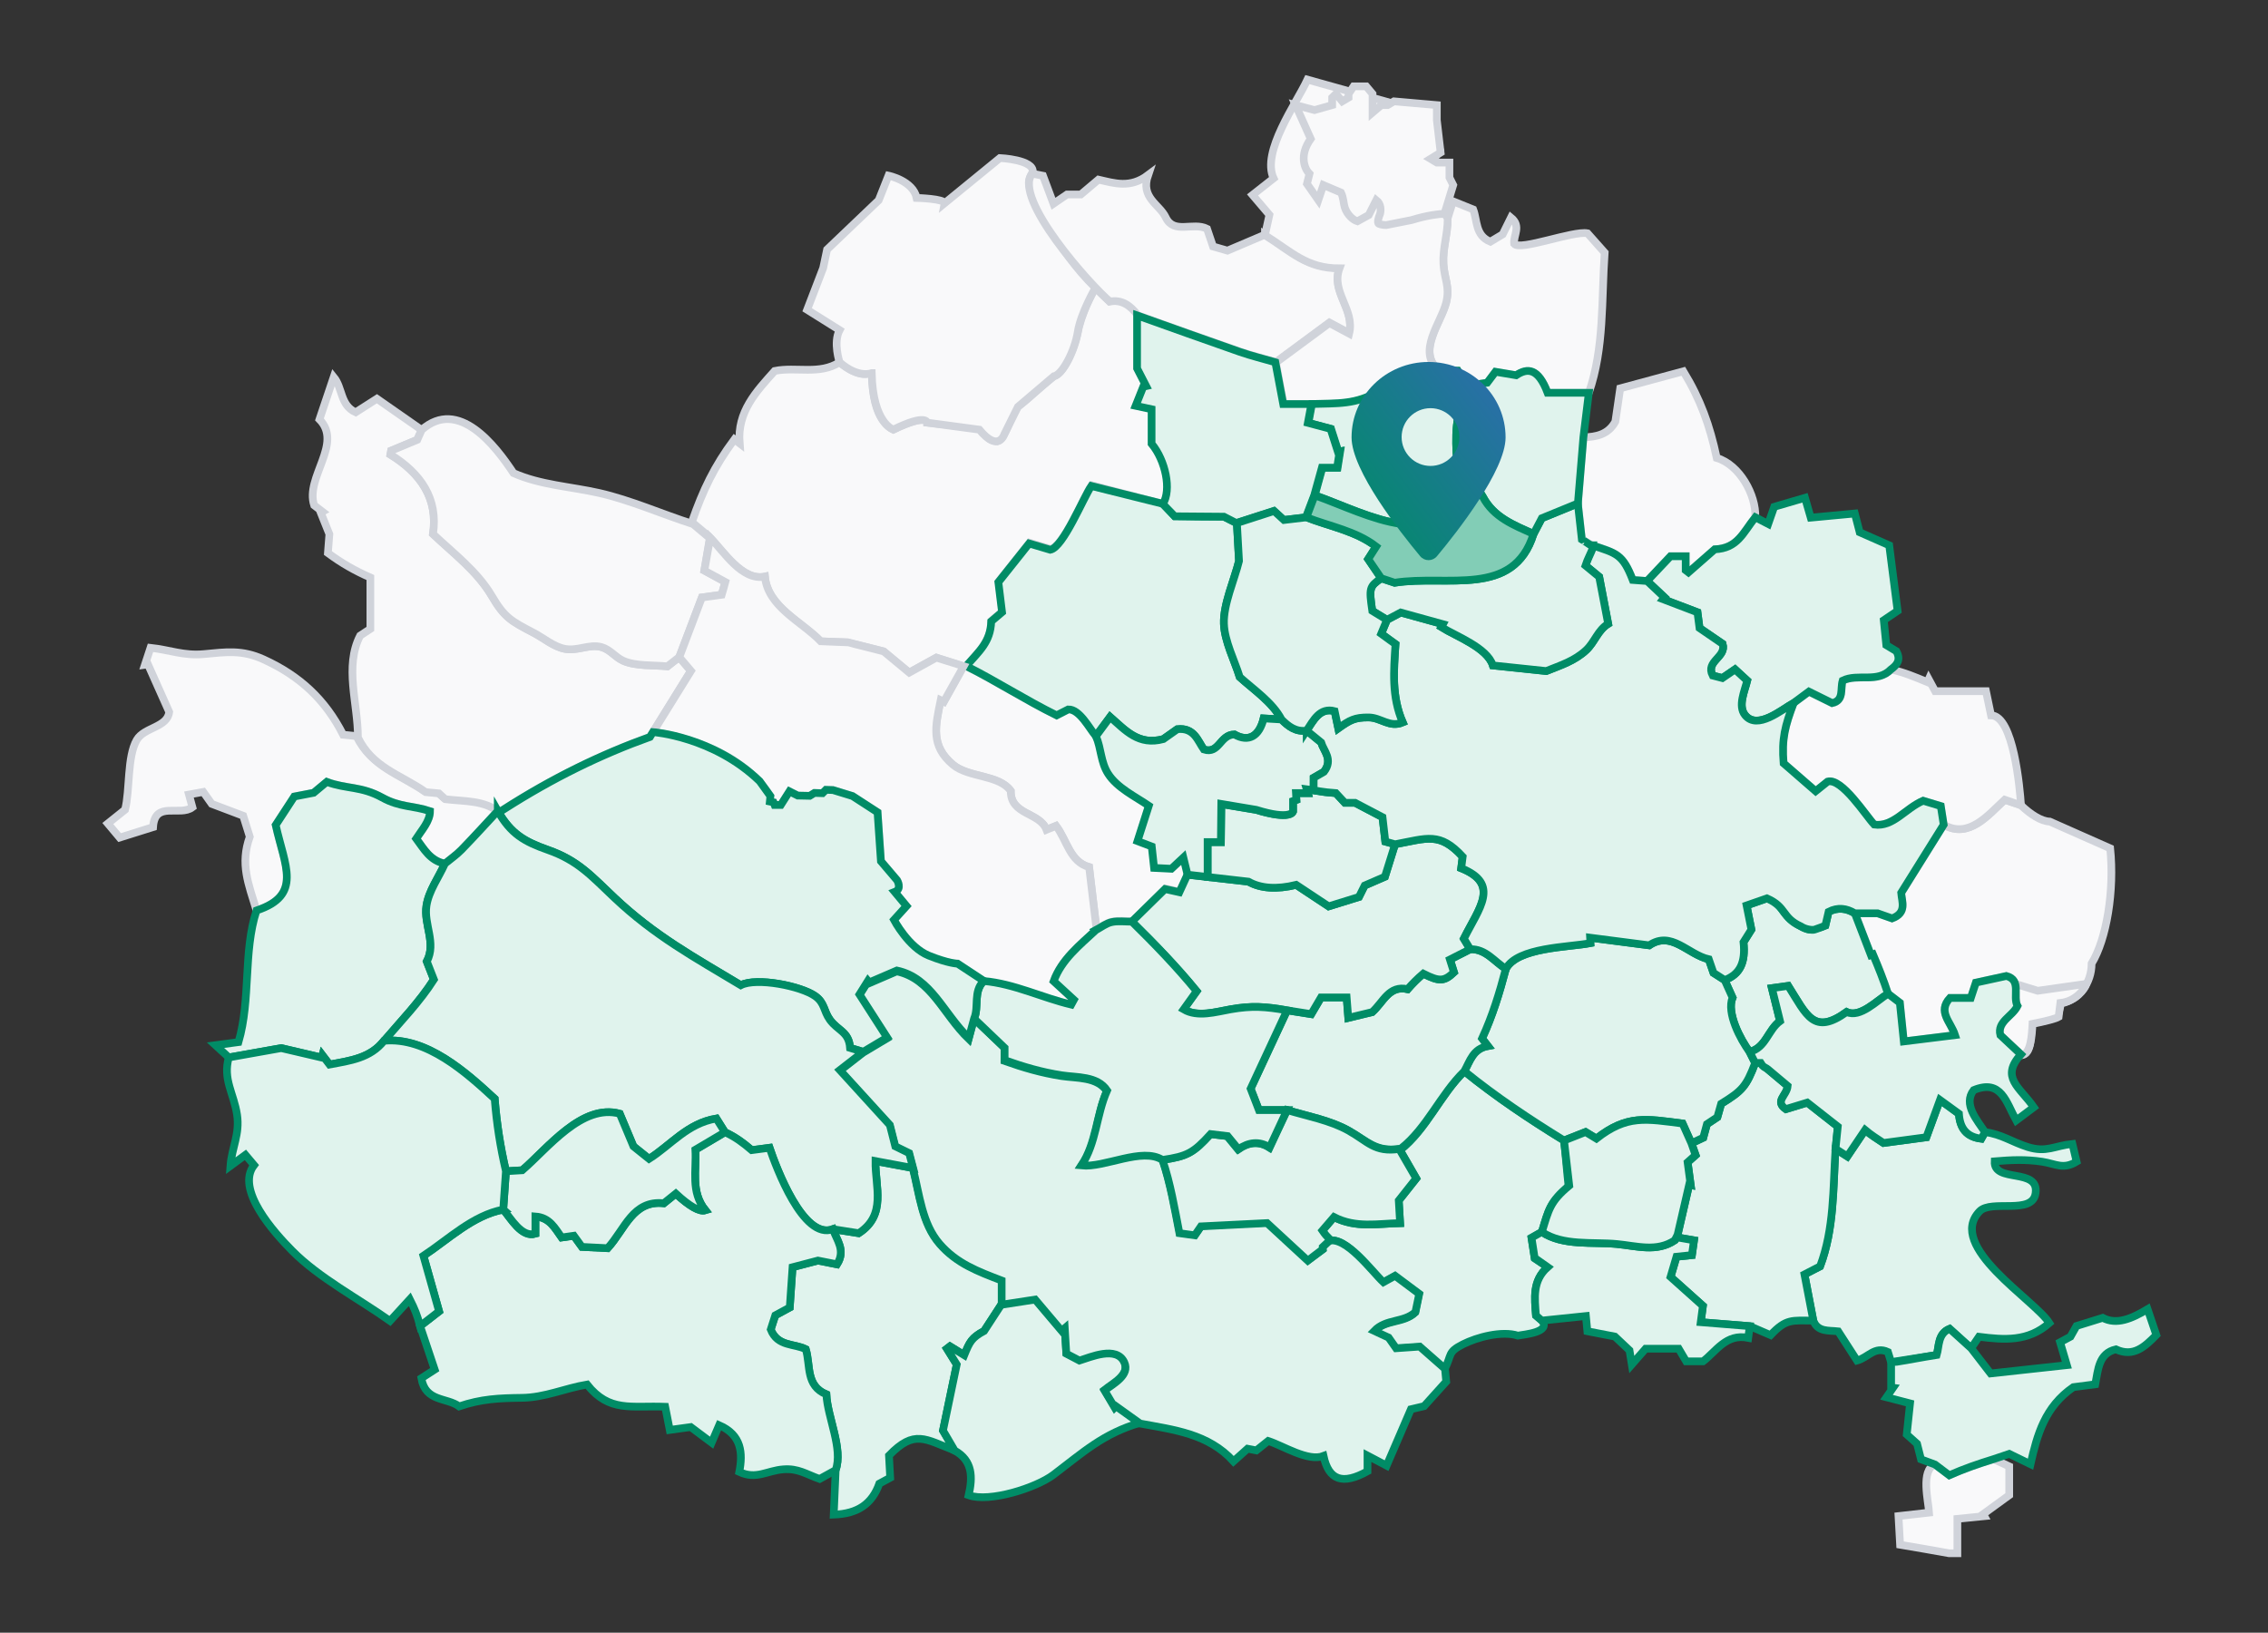
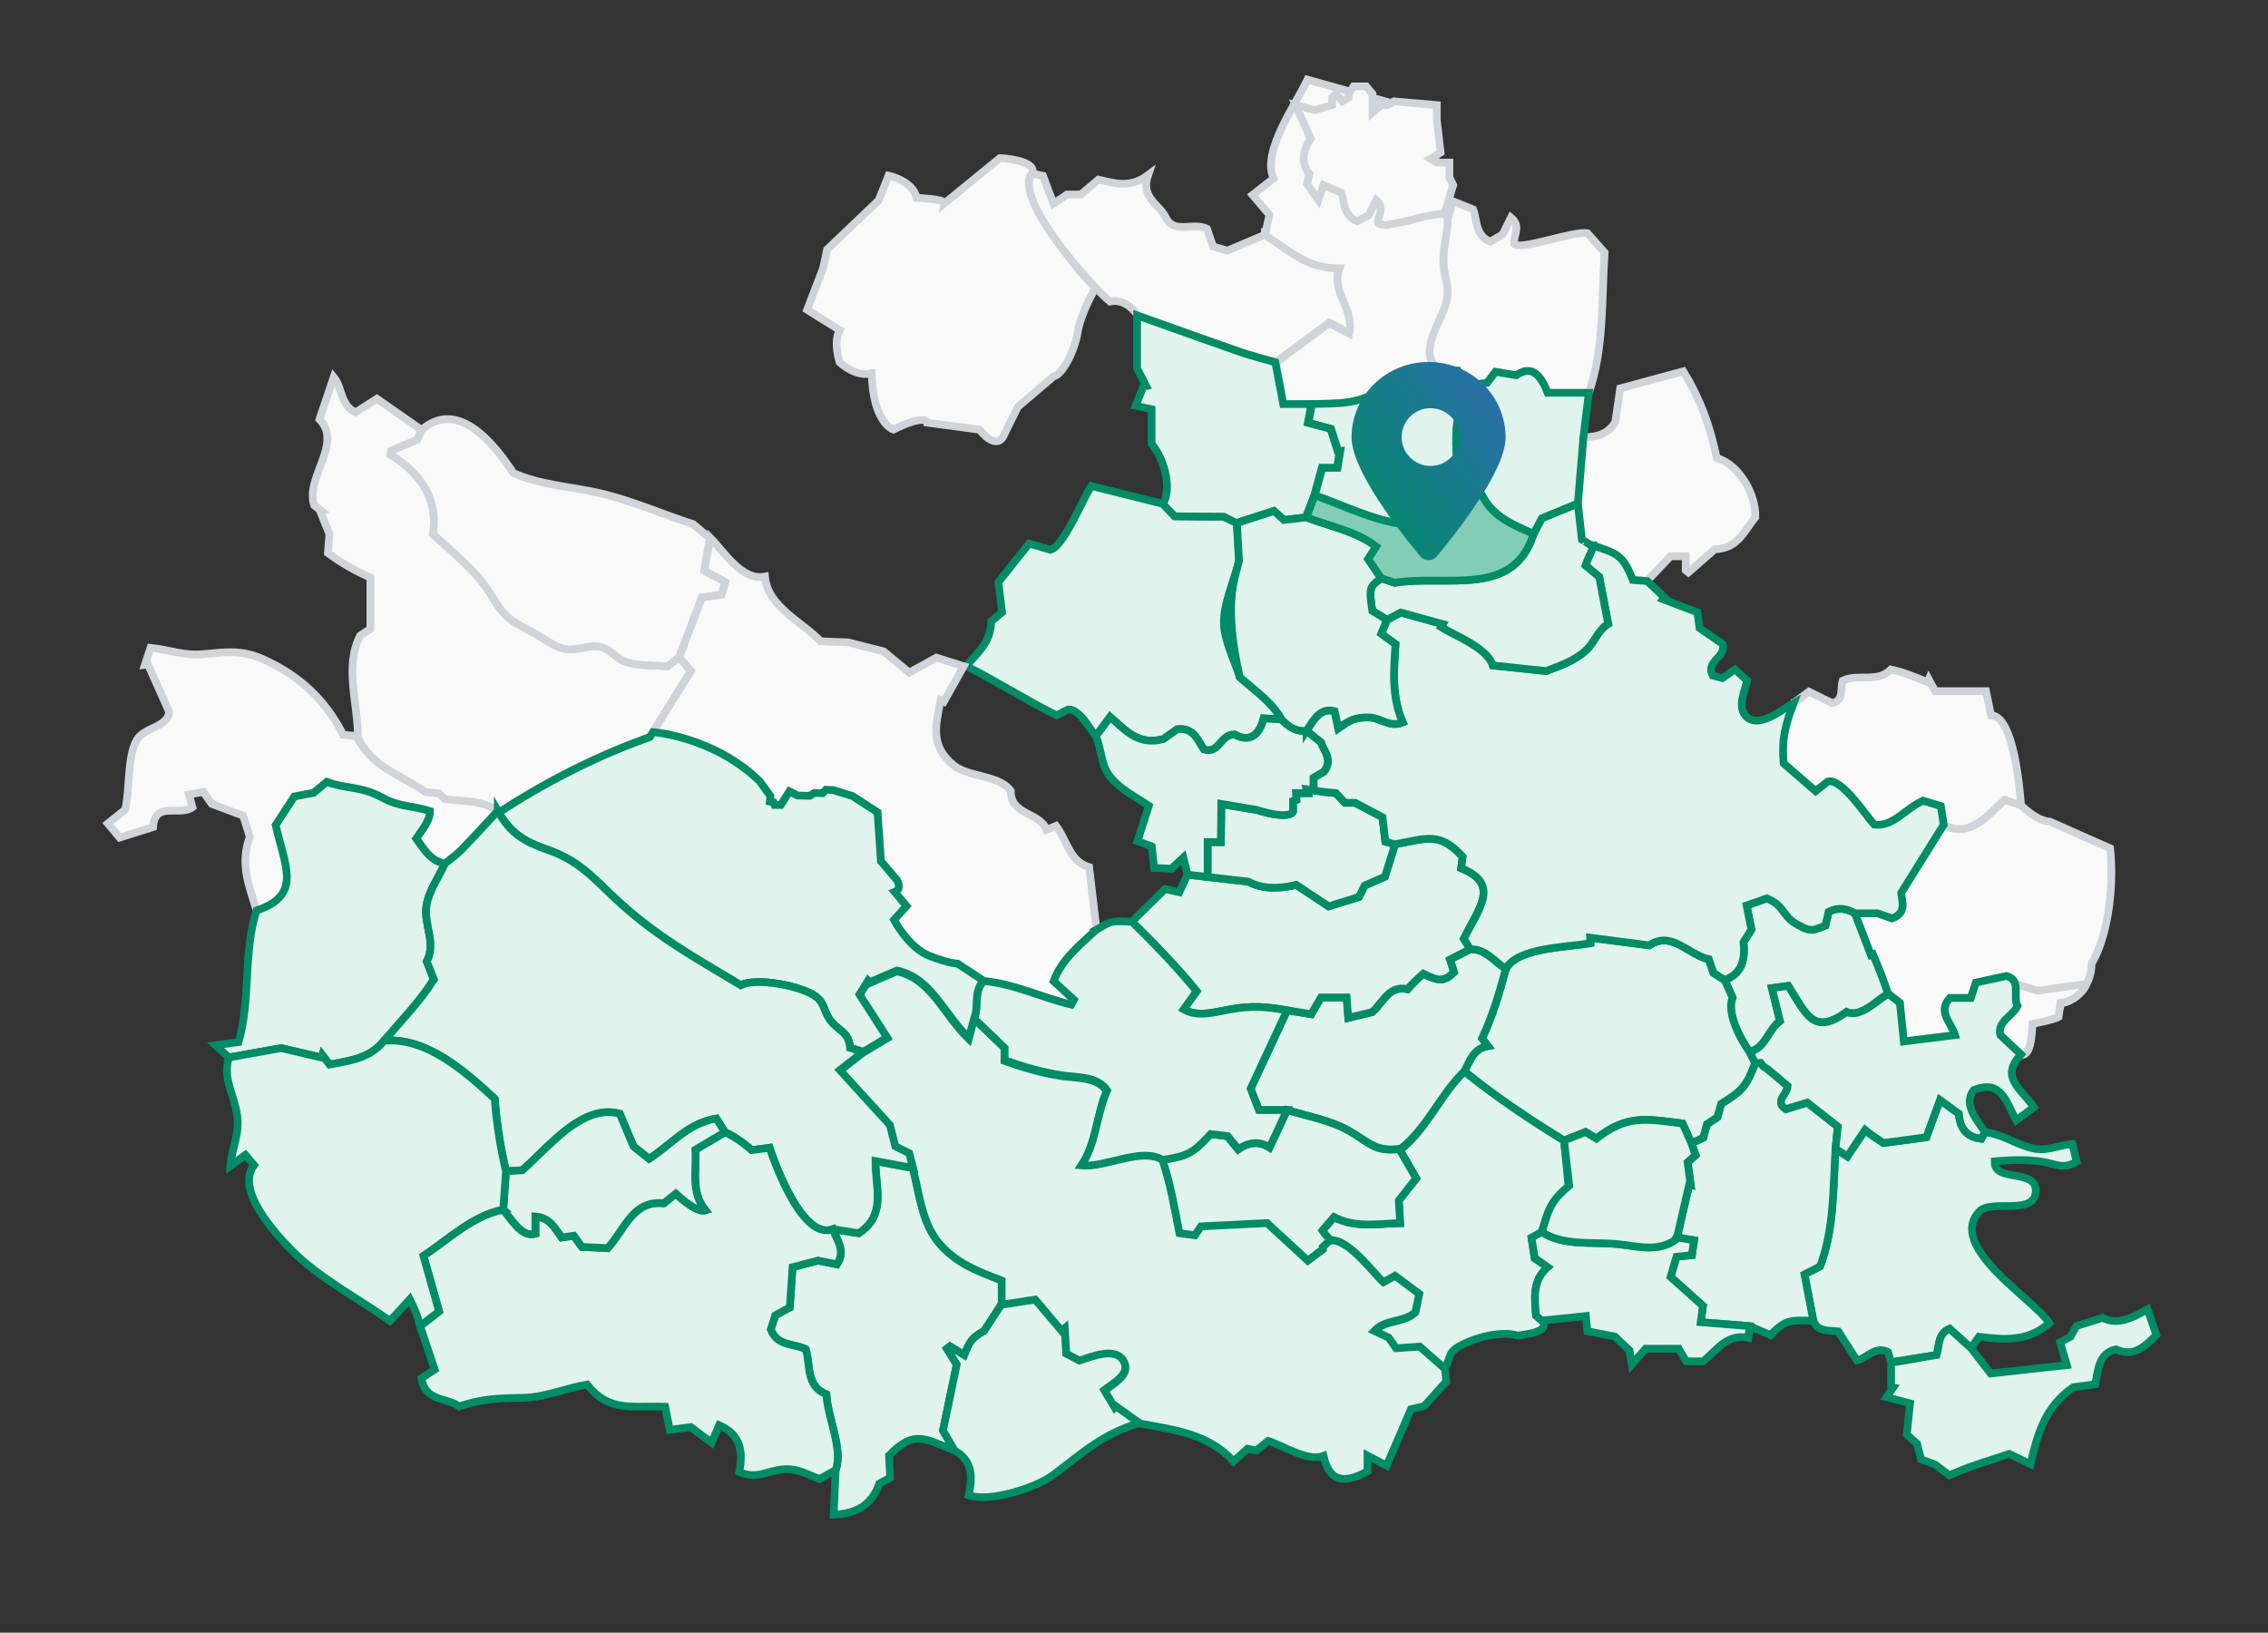
<svg xmlns="http://www.w3.org/2000/svg" width="589" height="424" viewBox="0 0 589 424" fill="none">
  <rect x="0" y="0" width="589" height="424" fill="#333333" stroke="none" />
  <path d="M115.541 224.266C111.714 223.54 110.081 220.425 108.096 217.764C109.477 215.62 111.678 213.275 111.678 210.635C107.233 209.153 103.888 209.657 99.284 207.125C93.76 204.082 90.063 204.96 84.862 203.039C83.783 203.938 82.517 204.996 81.467 205.866C79.453 206.255 77.719 206.585 76.432 206.837C74.691 209.513 73.231 211.75 71.605 214.246C73.95 224.835 78.626 232.481 66.627 236.43C64.52 229.539 62.326 224.41 64.865 217.303C64.333 215.606 63.8 213.908 63.16 211.851C60.585 210.88 57.83 209.837 54.996 208.765C54.327 207.823 53.644 206.866 52.788 205.658C51.579 205.881 50.335 206.111 49.069 206.341C49.4 207.571 49.666 208.542 49.968 209.643C46.724 212.11 40.2 207.851 39.754 214.793C36.941 215.678 34.388 216.483 31.064 217.519C30.338 216.656 29.302 215.426 28 213.865C29.971 212.29 31.417 211.124 32.481 210.276C33.791 205.161 32.971 196.522 35.531 192.134C37.466 188.825 43.465 188.948 43.947 184.898C42.048 180.647 40.236 176.59 38.43 172.54C38.164 172.576 37.898 172.605 37.632 172.641C38.063 171.325 38.495 170.015 39.085 168.231C44.055 168.771 47.745 170.353 52.874 169.871C58.744 169.318 62.844 168.699 68.418 171.231C77.834 175.511 84.466 181.661 89.12 190.818C90.466 190.947 91.516 191.048 92.566 191.156C96.364 199.033 103.586 200.752 110.182 205.363C111.247 205.463 112.311 205.564 113.606 205.686C114.074 206.111 114.671 206.665 115.26 207.197C120.202 207.801 125.36 207.42 129.273 210.599H129.28C126.144 213.958 123.058 217.375 119.85 220.677C118.555 222.008 116.994 223.079 115.555 224.266H115.541Z" fill="#F9F9FA" stroke="#D0D3DA" stroke-width="2" stroke-miterlimit="10" />
  <path d="M373.819 96.249C367.669 91.401 374.337 83.697 375.589 78.41C376.567 74.281 375.099 72.49 374.855 68.469C374.618 64.469 375.984 60.729 375.963 56.65C376.423 55.197 376.891 53.744 377.351 52.284C379.164 53.018 380.789 53.672 382.595 54.399C383.688 57.233 383.069 61.153 387.047 62.772C388.112 62.132 389.205 61.477 390.241 60.858C390.953 59.42 391.622 58.068 392.399 56.499C395.161 58.736 392.96 61.139 393.226 63.326C394.787 65.21 408.591 59.851 412.281 60.585C414.029 62.556 415.683 64.419 416.734 65.599C415.87 77.913 416.676 90.365 412.612 102.025C409.022 102.025 405.44 102.025 401.908 102.025C399.456 95.529 396.657 95.537 393.737 97.465C391.68 97.119 389.989 96.839 388.364 96.565C387.587 97.601 386.954 98.436 386.22 99.407C385.22 99.558 384.17 99.723 383.127 99.881C382.221 99.723 381.314 99.572 380.473 99.428C379.84 98.371 379.3 97.479 378.574 96.263H373.812L373.819 96.249Z" fill="#F9F9FA" stroke="#D0D3DA" stroke-width="2" stroke-miterlimit="10" />
-   <path d="M179.683 135.553C182.56 127.273 185.495 121.123 190.724 114.088C191.177 114.441 191.63 114.786 192.084 115.138C191.4 106.902 196.392 101.694 201.19 96.328C206.794 95.199 212.807 97.414 218.029 94.091C219.526 95.228 223.892 98.565 226.489 96.472C226.323 109.686 231.696 111.355 232.02 111.556C240.954 107.298 240.796 109.758 240.796 109.758C240.796 109.758 249.888 110.729 254.333 111.326C256.096 112.678 256.261 114.426 258.973 114.621C261.16 114.103 262.454 107.881 264.361 105.636C269.137 101.91 268.626 101.658 273.697 97.702C276.848 96.839 279.639 88.445 280.178 85.057C281.718 79.122 284.494 74.734 284.494 74.734L288.033 78.223C288.033 78.223 291.889 76.533 295.521 81.683V95.444C296.097 96.566 296.989 98.299 297.881 100.033C297.629 100.09 297.377 100.148 297.126 100.205C296.507 101.759 295.888 103.306 295.147 105.154C296.823 105.514 297.83 105.73 299.291 106.046V115.002C302.916 119.346 304.448 127.23 302.125 130.884C295.68 129.28 289.12 127.403 283.509 126C281.416 129.05 276.237 141.904 272.849 142.566C271.165 142.07 269.367 141.53 267.353 140.933C264.505 144.508 261.785 147.932 259.361 150.975C259.735 154.032 260.038 156.485 260.318 158.772C259.167 159.75 258.362 160.434 257.506 161.16C257.326 166.591 254.204 169.195 250.924 172.972C250.636 172.986 250.356 173 250.068 173.015C247.514 172.195 244.961 171.367 243.155 170.792C240.213 172.41 238.113 173.569 236.106 174.676C233.61 172.605 231.653 170.979 229.467 169.166C227.251 168.605 224.647 167.951 222.043 167.296C221.676 167.204 221.11 167.269 220.205 166.817C217.515 166.673 216.749 166.742 213.124 166.548C208.153 161.391 199.37 157.621 198.637 149.738C192.825 151.111 187.523 142.746 183.998 139.214C182.553 137.998 181.114 136.79 179.668 135.574L179.683 135.553Z" fill="#F9F9FA" stroke="#D0D3DA" stroke-width="2" stroke-miterlimit="10" />
  <path d="M226.373 96.889C226.373 96.889 222.921 98.357 218.044 94.07C218.044 94.07 216.317 88.97 218.044 85.718L209.613 80.439L213.778 69.606L214.792 64.801L228.2 52.004L230.74 45.609C230.74 45.609 237.134 46.933 238.048 51.4C238.048 51.4 245.464 51.601 245.255 52.824L259.678 41.041C259.678 41.041 268.612 41.444 268.209 44.696C268.209 44.696 266.957 46.264 267.216 48.048C267.475 49.832 274.474 65.175 284.494 74.734C284.494 74.734 280.653 81.309 279.89 86.229C279.128 91.149 275.826 97.4 273.697 97.702L264.36 105.636L260.814 112.779C260.814 112.779 259.347 117.634 254.333 111.578L240.796 109.758C240.796 109.758 240.601 107.334 232.02 111.556C232.02 111.556 226.683 109.988 226.38 96.889H226.373Z" fill="#F9F9FA" stroke="#D0D3DA" stroke-width="2" stroke-miterlimit="10" />
  <path d="M92.954 191.501C92.954 182.625 89.394 173.137 93.523 165.08C94.249 164.598 95.235 163.951 96.184 163.325V149.982C92.07 148.155 88.775 146.292 85.157 143.616C85.294 141.846 85.423 140.206 85.538 138.71C84.754 136.761 84.028 134.941 83.294 133.114C83.438 133.035 83.582 132.956 83.726 132.877C82.978 132.301 82.229 131.726 81.582 131.222C79.194 123.957 89.142 115.224 82.963 108.909C84.2 105.248 85.38 101.723 86.668 97.903C89.013 100.752 88.308 105.233 92.365 107.075C94.235 105.881 96.206 104.622 97.882 103.55C101.982 106.406 105.737 109.024 109.492 111.642C109.017 112.707 108.542 113.764 108.348 114.217C105.665 115.332 103.615 116.181 101.572 117.037L101.385 118.051C109.276 122.936 113.822 129.489 112.441 138.689C117.8 143.745 123.957 148.371 127.719 154.773C131.028 160.398 132.711 161.268 138.617 164.354C141.192 165.699 143.695 167.893 146.623 168.49C149.932 169.159 153.01 167.181 156.146 168.03C158.463 168.655 159.686 170.598 161.786 171.569C164.987 173.043 169.835 172.691 173.317 173.043C174.316 172.259 175.352 171.454 176.381 170.648C177.215 171.633 178.057 172.626 179.416 174.23C176.223 179.38 172.957 184.646 168.785 191.379C156.046 195.953 142.386 202.557 129.647 210.951C125.734 207.772 120.576 208.153 115.635 207.549C115.052 207.017 114.448 206.463 113.98 206.038C112.685 205.916 111.621 205.815 110.556 205.715C103.96 201.104 96.738 199.385 92.94 191.508L92.954 191.501Z" fill="#F9F9FA" stroke="#D0D3DA" stroke-width="2" stroke-miterlimit="10" />
  <path d="M176.395 170.649C175.367 171.454 174.331 172.26 173.331 173.044C169.857 172.691 165.001 173.044 161.8 171.569C159.7 170.598 158.47 168.663 156.161 168.03C153.025 167.181 149.946 169.167 146.637 168.491C143.71 167.894 141.206 165.7 138.631 164.354C132.726 161.269 131.042 160.398 127.733 154.773C123.964 148.371 117.807 143.746 112.455 138.689C113.836 129.489 109.29 122.936 101.399 118.052L101.586 117.038C103.629 116.189 105.679 115.34 108.362 114.218C108.564 113.765 109.038 112.707 109.506 111.643C119.066 103.213 128.676 115.779 133.351 122.864C140.293 125.957 148.27 126.367 155.585 128.022C163.757 129.87 171.972 133.546 179.999 136.107C181.445 137.323 182.884 138.531 184.329 139.747C183.876 142.422 183.43 145.098 182.912 148.155C184.725 149.141 186.43 150.069 188.365 151.119C188.034 152.27 187.717 153.349 187.408 154.435C185.38 154.716 183.639 154.953 182.279 155.14C180.229 160.542 178.316 165.585 176.403 170.634L176.395 170.649Z" fill="#F9F9FA" stroke="#D0D3DA" stroke-width="2" stroke-miterlimit="10" />
-   <path d="M251.01 173.043C258.937 177.028 266.454 181.855 274.409 185.761C275.481 185.2 276.517 184.66 277.61 184.092C280.567 184.027 283.106 189.077 284.775 191.034C286.177 194.321 285.99 197.788 287.947 200.831C290.292 204.478 295.003 206.729 298.506 209.117C297.622 211.872 296.593 215.088 295.564 218.303C297.32 218.965 298.399 219.368 299.269 219.698C299.485 221.662 299.665 223.36 299.873 225.259C301.787 225.352 303.182 225.424 304.362 225.482C305.326 224.583 306.059 223.899 307.476 222.576C307.944 224.503 308.253 225.755 308.555 227.014C307.843 228.568 307.131 230.114 306.455 231.582C304.858 231.222 303.837 230.999 302.743 230.754C299.837 233.61 296.974 236.415 294.119 239.221C292.356 239.228 290.536 238.969 288.853 239.329C287.415 239.638 286.127 240.674 284.768 241.386C284.142 236.135 283.516 230.884 282.833 225.172C277.805 223.755 277.157 218.346 274.251 214.469C273.453 214.793 272.719 215.088 271.762 215.476C270.014 210.88 262.397 211.728 262.483 205.384C259.383 201.111 251.542 202.003 247.457 198.572C241.601 193.659 242.903 188.552 244.284 181.812C244.558 181.941 244.831 182.078 245.104 182.208C246.788 179.165 248.478 176.129 250.161 173.087C250.449 173.072 250.729 173.058 251.017 173.043H251.01Z" fill="#F9F9FA" stroke="#D0D3DA" stroke-width="2" stroke-miterlimit="10" />
  <path d="M328.509 60.923C335.587 65.383 339.364 69.548 347.859 69.548C345.564 75.727 351.923 80.208 350.377 86.502C348.391 85.438 346.773 84.567 345.248 83.755C340.464 87.294 335.904 90.653 331.351 94.019C328.265 93.127 325.136 92.365 322.1 91.315C313.195 88.222 304.326 85.013 295.442 81.856C293.558 79.252 291.155 77.734 288.263 78.317C283.365 74.296 262.814 51.357 268.087 45.091C269.101 45.293 270.115 45.494 270.87 45.645C271.834 48.227 272.654 50.407 273.589 52.91C275.021 51.932 275.985 51.27 277.114 50.501H280.696C282.106 49.314 283.645 48.012 285.271 46.645C289.393 47.573 293.5 48.983 298.154 45.472C296.118 51.392 301.118 53.025 302.729 56.442C304.844 60.938 309.829 57.572 313.468 59.413C313.9 60.693 314.425 62.233 315.022 64.009C316.461 64.427 317.921 64.844 318.77 65.088C322.409 63.535 325.459 62.24 328.509 60.945V60.923Z" fill="#F9F9FA" stroke="#D0D3DA" stroke-width="2" stroke-miterlimit="10" />
  <path d="M328.502 61.06C328.854 59.449 329.214 57.838 329.667 55.788C328.38 54.27 326.876 52.5 325.279 50.623C327.164 49.141 328.811 47.846 330.76 46.314C327.524 39.438 336.63 26.936 339.543 20.678C349.65 23.505 359.54 26.267 369.582 29.072C371.028 32.331 372.517 35.668 373.97 38.941C371.189 42.696 370.975 46.046 373.33 48.99C373.215 49.846 373.078 50.875 372.97 51.644C374.042 53.464 375.006 55.097 375.97 56.737C375.991 60.816 374.624 64.556 374.862 68.555C375.099 72.576 376.574 74.368 375.596 78.496C374.337 83.784 367.676 91.487 373.826 96.335C373.531 96.947 373.236 97.551 372.927 98.177C365.331 96.436 364.568 97.853 358.217 101.615C352.131 105.219 347.42 104.795 340.716 105.011H333.393C332.616 100.867 331.983 97.515 331.35 94.163C335.904 90.797 340.464 87.43 345.248 83.898C346.773 84.719 348.398 85.589 350.376 86.646C351.923 80.352 345.571 75.871 347.859 69.692C339.364 69.692 335.587 65.527 328.509 61.067L328.502 61.06Z" fill="#F9F9FA" stroke="#D0D3DA" stroke-width="2" stroke-miterlimit="10" />
-   <path d="M517.733 378.926C519.114 379.566 520.495 380.207 521.797 380.811V388.285C519.301 390.097 517.165 391.658 515.021 393.212C515.122 393.385 515.215 393.557 515.316 393.737C513.223 393.946 511.137 394.154 508.331 394.435V403.369H506.173C501.944 402.599 497.7 401.88 493.456 401.16C493.305 398.441 493.182 396.255 493.039 393.715C495.65 393.421 497.944 393.162 500.987 392.816C500.836 389.968 498.692 381.717 502.526 380.329C503.663 381.185 504.792 382.048 506.224 383.127C510.014 381.437 513.762 380.149 517.733 378.933V378.926Z" fill="#F9F9FA" stroke="#D0D3DA" stroke-width="2" stroke-miterlimit="10" />
  <path d="M99.738 270.296C96.177 274.813 90.94 275.467 85.589 276.46C85.006 275.698 84.387 274.878 83.762 274.065C83.711 274.266 83.654 274.468 83.603 274.662C80.086 273.842 76.568 273.015 73.051 272.194C68.562 272.993 63.995 273.806 59.434 274.619C58.449 273.712 57.463 272.799 55.967 271.425C58.276 271.116 59.758 270.914 61.938 270.626C65.196 259.448 63.11 247.205 66.62 236.444C78.626 232.495 73.943 224.856 71.598 214.261C73.224 211.765 74.684 209.528 76.425 206.852C77.719 206.6 79.446 206.269 81.46 205.881C82.51 205.003 83.769 203.953 84.855 203.054C90.063 204.974 93.753 204.097 99.277 207.139C103.881 209.679 107.226 209.175 111.671 210.65C111.671 213.282 109.47 215.635 108.089 217.778C110.074 220.44 111.707 223.554 115.534 224.281C113.959 227.82 111.326 231.352 110.743 235.207C109.995 240.135 113.376 244.853 110.83 249.694C111.47 251.327 112.031 252.751 112.671 254.384C108.995 260.139 104.161 265.138 99.723 270.31L99.738 270.296Z" fill="#E0F3ED" stroke="#008C66" stroke-width="2" stroke-miterlimit="10" />
  <path d="M491.118 353.729C490.809 352.75 490.5 351.765 490.291 351.089C486.838 349.513 485.177 352.535 482.271 353.333C480.667 350.844 479.027 348.298 477.379 345.744C474.883 345.449 472.085 345.974 470.913 342.953C470.165 339.033 469.409 335.12 468.611 330.955C469.783 330.351 471.028 329.711 472.675 328.862C476.358 319.079 476.02 308.75 476.674 298.348C477.552 298.91 478.422 299.463 479.746 300.312C481.336 297.953 482.846 295.701 484.357 293.457C485.867 294.723 487.493 295.744 489.133 296.831C492.981 296.313 496.801 295.802 500.268 295.342C501.57 291.781 502.591 288.983 503.807 285.66C505.951 287.213 507.353 288.242 508.727 289.235C508.979 292.946 510.626 295.248 514.539 295.723C514.841 295.183 515.172 294.594 515.51 294.004C519.812 294.543 522.531 296.593 526.624 297.874C531.486 299.384 533.558 297.543 538.205 297.068C538.579 298.643 538.953 300.204 539.298 301.672C535.817 303.801 533.903 302.24 530.386 301.7C526.099 301.046 522.358 301.219 518.014 301.585C517.704 307.333 529.58 303.132 528.645 309.865C527.847 315.598 517.122 311.411 514.086 314.576C505.339 323.683 528.422 337.58 532.22 343.586C526.674 348.485 520.481 347.974 513.935 347.147C513.338 348.024 512.611 349.082 511.892 350.139C510.058 348.478 508.224 346.816 506.303 345.082C503.181 346.377 503.62 349.672 502.944 351.88C498.765 352.535 494.931 353.139 491.097 353.736L491.118 353.729Z" fill="#E0F3ED" stroke="#008C66" stroke-width="2" stroke-miterlimit="10" />
  <path d="M217.001 381.79C219.015 376.294 214.872 368.087 214.598 362.116C209.167 359.843 210.541 354.671 209.254 350.391C206.319 348.874 201.924 349.773 200.147 345.263C200.457 344.313 200.888 342.968 201.327 341.587C202.427 340.99 203.463 340.429 205.089 339.544C205.312 336.35 205.556 332.847 205.815 329.085C208.204 328.459 210.484 327.862 212.404 327.359C214.347 327.74 215.9 328.049 217.36 328.337C219.705 324.633 217.224 322.029 216.303 319.202C218.605 319.561 220.907 319.921 222.993 320.252C230.315 315.512 227.265 308.225 227.352 301.514C230.905 302.175 234.013 302.758 237.127 303.334C238.854 310.138 239.472 317.547 244.04 322.813C248.478 327.934 254.003 329.977 260.16 332.336V338.616C258.764 340.76 257.369 342.903 255.592 345.637C252.327 347.413 251.83 348.471 250.428 351.916C249.154 351.132 247.931 350.384 246.716 349.636C246.457 349.837 246.191 350.039 245.932 350.24C246.91 351.816 247.881 353.384 248.478 354.34C247.198 360.483 246.025 366.108 244.903 371.503C246.018 373.417 246.982 375.049 247.939 376.69C240.22 373.719 237.48 371.158 230.869 377.984C230.963 379.703 231.071 381.682 231.186 383.76C230.172 384.307 229.251 384.803 228.359 385.285C226.503 390.508 222.827 393.112 216.519 393.342C216.692 389.472 216.857 385.631 217.022 381.782L217.001 381.79Z" fill="#E0F3ED" stroke="#008C66" stroke-width="2" stroke-miterlimit="10" />
  <path d="M524.861 209.146C527.329 211.491 530.069 213.282 532.335 213.361C538.334 216.022 543.233 218.195 548.016 220.31C549.153 231.301 547.088 243.86 543.19 250.226C543.19 255.312 539.909 259.627 535.248 260.613C534.997 261.62 534.738 262.641 534.414 263.929C531.76 264.972 530.314 265.324 527.638 265.742C527.415 267.526 527.89 274.28 524.84 273.827C523.128 272.216 521.416 270.611 519.495 268.813C518.625 265.267 522.567 264.058 523.955 261.246C522.603 258.75 525.127 254.556 521.063 253.463C518.057 254.117 515.654 254.643 513.136 255.189C512.741 256.391 512.309 257.707 511.827 259.167H506.411C503.124 262.764 506.598 265.303 507.734 268.813C503.124 269.381 498.93 269.906 494.427 270.46C494.082 267.072 493.765 263.987 493.398 260.412C492.758 259.922 491.55 258.994 490.334 258.067C489.19 254.571 487.86 251.233 486.421 247.845L485.896 248.032C484.5 244.414 483.105 240.803 481.717 237.185H487.622C488.529 237.508 490.082 238.055 491.377 238.508C495.269 237.062 493.924 234.185 493.744 231.869C497.491 225.863 501.138 220.022 504.785 214.181C511.309 217.936 516.33 211.649 520.632 207.686C522.229 208.239 522.902 208.436 524.218 208.89L524.861 209.146Z" fill="#F9F9FA" stroke="#D0D3DA" stroke-width="2" stroke-miterlimit="10" />
  <path d="M375.143 355.614C372.942 353.679 370.748 351.751 368.597 349.859C366.439 350.01 364.547 350.14 362.461 350.291C361.828 349.392 361.166 348.449 360.512 347.521C359.447 347.025 358.404 346.543 356.786 345.788C359.886 342.565 364.418 343.723 367.482 340.882C367.727 339.724 368.036 338.235 368.468 336.156C366.367 334.588 364.195 332.962 362.188 331.466C360.591 332.351 359.677 332.862 359.167 333.142C356.347 330.531 349.506 320.849 345.018 322.28C344.543 321.36 343.946 320.59 343.421 319.569C344.493 318.324 345.392 317.274 346.428 316.073C352.11 318.986 357.771 317.77 363.598 317.641C363.461 315.325 363.368 313.677 363.252 311.764C364.698 309.944 366.223 308.009 367.791 306.031C366.41 303.621 365 301.168 363.591 298.708C370.489 293.306 374.028 284.286 380.286 278.201C388.601 284.912 397.089 290.587 406.181 296.184C406.642 300.183 406.958 304.549 407.383 308.254C402.376 312.397 402.218 314.059 400.42 319.921C399.528 320.425 398.629 321.079 397.751 321.568C398.06 323.546 398.312 325.179 398.571 326.834C399.592 327.553 400.528 328.057 401.945 329.056C397.931 332.595 398.557 337.098 398.909 341.63C399.348 342.011 399.894 342.479 400.434 342.946C402.901 345.989 395.722 346.565 394.183 346.852C390.047 345.529 383.573 347.255 379.897 349.118C375.812 351.197 377.135 351.78 375.143 355.606V355.614Z" fill="#E0F3ED" stroke="#008C66" stroke-width="2" stroke-miterlimit="10" />
  <path d="M476.681 298.349C476.027 308.75 476.365 319.079 472.682 328.862C471.028 329.711 469.783 330.351 468.618 330.955C469.416 335.12 470.164 339.04 470.92 342.953C465.352 342.953 463.906 342.385 459.813 346.723C457.699 345.809 456.066 345.104 454.433 344.399C450.247 344.061 446.067 343.723 441.694 343.371C441.967 341.306 442.133 340.055 442.255 339.134C439.356 336.537 436.716 334.171 433.853 331.61C434.342 329.963 434.868 328.171 435.4 326.366C436.709 326.229 437.86 326.114 439.399 325.949C439.557 324.827 439.716 323.755 439.946 322.108C438.291 321.82 436.989 321.597 435.688 321.367C435.688 321.129 435.688 320.885 435.688 320.647C436.687 316.31 437.694 311.98 438.694 307.642C438.824 307.671 438.946 307.7 439.076 307.728C438.809 305.736 438.543 303.743 438.284 301.823C439.054 301.139 439.651 300.607 440.356 299.974C439.982 298.902 439.629 297.903 439.284 296.903C440.342 296.399 441.399 295.903 442.348 295.45C442.722 294.061 443.032 292.939 443.305 291.932C444.334 291.242 445.211 290.659 446.01 290.127C446.369 288.854 446.686 287.731 447.002 286.638C452.52 283.236 453.519 282.128 455.836 276.042C456.318 276.042 456.799 276.042 457.274 276.042C457.512 276.28 457.749 276.517 457.986 276.755C460.202 278.603 462.41 280.452 464.28 282.02C464.072 284.538 460.799 285.947 463.798 288.041C465.661 287.472 467.568 286.89 469.366 286.343C472.013 288.422 474.509 290.386 477.293 292.565C477.106 294.385 476.904 296.363 476.703 298.349H476.681Z" fill="#E0F3ED" stroke="#008C66" stroke-width="2" stroke-miterlimit="10" />
  <path d="M465.82 182.553C467.143 181.568 468.474 180.589 469.776 179.618C471.725 180.582 473.696 181.56 475.811 182.603C478.983 181.906 477.868 178.899 478.537 176.762C482.529 174.828 487.557 177.467 491.082 173.856C494.513 174.612 497.333 175.806 500.563 177.151C500.671 176.906 500.786 176.655 500.894 176.41C501.584 177.69 502.282 178.971 502.562 179.496H515.762C516.186 181.524 516.575 183.402 517.071 185.768C522.933 185.826 524.559 204.852 524.861 209.139C523.538 208.686 522.221 208.225 520.624 207.679C516.323 211.649 511.309 217.929 504.778 214.174C504.526 212.556 504.274 210.937 504.023 209.333C502.152 208.765 500.584 208.29 499.44 207.945C494.707 210.009 491.701 214.814 486.745 214.145C484.608 211.887 478.314 201.939 474.638 202.974C473.567 203.83 472.581 204.622 471.524 205.463C468.582 202.91 465.906 200.579 463.201 198.227C462.669 191.839 463.561 188.545 465.812 182.553H465.82Z" fill="#F9F9FA" stroke="#D0D3DA" stroke-width="2" stroke-miterlimit="10" />
  <path d="M455.85 134.33C452.642 138.387 451.253 142.408 445.312 142.66C443.125 144.58 440.802 146.616 438.478 148.652C438.241 148.464 438.011 148.277 437.773 148.098V144.451H433.831C431.825 146.58 429.796 148.723 427.76 150.874C426.502 150.781 425.243 150.687 424.034 150.601C421.402 143.882 419.869 143.724 413.475 141.595C412.453 141.012 411.439 140.43 410.82 140.077C410.439 136.632 410.108 133.69 409.777 130.741C410.252 125.015 410.734 119.289 411.209 113.57C414.554 113.47 417.661 112.865 419.51 109.485C419.934 106.571 420.38 103.522 420.769 100.853C426.645 99.263 432.076 97.796 437.162 96.422C441.65 103.809 444.031 110.485 445.837 118.929C451.786 120.706 456.08 128.518 455.857 134.323L455.85 134.33Z" fill="#F9F9FA" stroke="#D0D3DA" stroke-width="2" stroke-miterlimit="10" />
  <path d="M247.924 376.697C246.967 375.056 246.011 373.416 244.889 371.51C246.011 366.115 247.183 360.49 248.464 354.347C247.874 353.391 246.895 351.823 245.917 350.247C246.176 350.046 246.442 349.844 246.701 349.643C247.924 350.391 249.14 351.139 250.413 351.923C251.816 348.471 252.312 347.413 255.578 345.644C257.354 342.91 258.75 340.767 260.145 338.623C263.13 338.163 266.108 337.71 268.849 337.285C271.417 340.321 273.575 342.874 275.733 345.421C275.999 345.19 276.265 344.96 276.531 344.73C276.661 346.859 276.79 348.996 276.934 351.341C278.236 352.024 279.473 352.671 280.344 353.132C283.142 352.269 289.99 349.211 291.997 353.592C293.536 356.944 289.105 359.152 286.868 360.915C287.954 362.742 288.724 364.037 289.493 365.331C289.609 365.216 289.716 365.101 289.832 364.986L296.104 369.482C286.444 372.316 281.315 377.143 273.597 382.976C269.108 386.371 256.995 390.248 251.564 388.306C252.628 383.645 252.643 379.322 247.917 376.697H247.924Z" fill="#E0F3ED" stroke="#008C66" stroke-width="2" stroke-miterlimit="10" />
  <path d="M492.55 353.658C496.384 353.054 498.786 352.528 502.965 351.873C503.634 349.658 503.195 346.37 506.324 345.076C508.245 346.816 510.079 348.471 511.914 350.132C513.568 352.276 515.215 354.427 516.956 356.678C523.243 355.988 529.81 355.276 536.759 354.513C536.176 352.557 535.622 350.665 535.004 348.572C535.881 348.097 536.68 347.672 537.701 347.126C538.161 346.306 538.737 345.277 539.262 344.349C541.406 343.68 543.405 343.062 546.067 342.234C549.656 344.112 553.512 342.515 557.727 339.983C558.554 342.421 559.252 344.479 560 346.687C556.957 349.802 554.015 352.506 549.491 350.413C544.995 351.456 544.887 355.7 544.146 359.491C541.47 359.836 539.478 360.095 538.442 360.232C531.04 365.346 529.062 372.554 527.321 380.243C525.235 379.229 523.559 378.423 521.797 377.56C520.43 378.02 519.085 378.474 517.733 378.927C513.762 380.15 510.015 381.437 506.224 383.12C504.792 382.041 503.663 381.178 502.526 380.322C501.426 379.912 500.318 379.509 498.887 378.977C498.585 377.797 498.247 376.452 497.858 374.927C497.103 374.251 496.24 373.474 495.182 372.525C495.463 369.907 495.743 367.223 496.038 364.447C494.132 363.951 492.183 363.447 489.917 362.857C490.607 361.857 491.118 361.131 491.622 360.397C491.456 360.376 491.291 360.347 491.125 360.325V353.722L492.55 353.658Z" fill="#E0F3ED" stroke="#008C66" stroke-width="2" stroke-miterlimit="10" />
  <path d="M435.673 321.36C436.975 321.583 438.277 321.813 439.932 322.1C439.694 323.748 439.543 324.819 439.385 325.942C437.846 326.1 436.695 326.222 435.386 326.359C434.853 328.164 434.328 329.948 433.839 331.603C436.702 334.163 439.342 336.53 442.241 339.127C442.118 340.047 441.953 341.299 441.68 343.363C446.053 343.716 450.239 344.054 454.419 344.392C454.296 345.32 454.174 346.241 454.016 347.428C448.268 346.269 445.737 350.888 442.277 353.535H437.903C437.205 352.355 436.45 351.067 435.968 350.255H427.358C426.639 351.075 425.495 352.391 423.776 354.355C423.445 352.341 423.287 351.341 423.179 350.672C421.884 349.449 420.762 348.391 419.388 347.097C417.374 346.708 414.928 346.234 412.238 345.716C412.13 344.601 412.022 343.464 411.857 341.767C408.008 342.162 404.21 342.558 400.412 342.953C399.873 342.486 399.333 342.018 398.887 341.637C398.542 337.105 397.916 332.602 401.923 329.063C400.499 328.064 399.564 327.402 398.549 326.682C398.29 325.028 398.039 323.395 397.729 321.417C398.614 320.921 399.506 320.424 400.398 319.921C405.822 323.597 413.626 322.467 419.827 323.057C425.02 323.546 430.235 325.251 434.925 322.086C435.163 321.849 435.407 321.604 435.644 321.367L435.673 321.36Z" fill="#E0F3ED" stroke="#008C66" stroke-width="2" stroke-miterlimit="10" />
  <path d="M345.01 324.201C345.032 323.741 345.061 323.288 345.082 322.827C345.068 323.539 345.054 324.244 345.039 324.956C345.032 324.705 345.018 324.453 345.01 324.201Z" fill="#E0F3ED" stroke="white" stroke-width="2" stroke-miterlimit="10" />
  <path d="M345.01 324.201L345.039 324.956C344.55 324.719 344.068 324.474 343.579 324.237C343.593 323.992 343.608 323.748 343.622 323.496C344.082 323.733 344.543 323.964 345.01 324.201Z" fill="#DFDFDF" stroke="white" stroke-width="2" stroke-miterlimit="10" />
  <path d="M447.902 254.528C451.865 253.01 453.354 250.011 452.779 244.68C453.469 243.587 454.16 242.486 454.836 241.407C454.426 239.35 454.038 237.387 453.584 235.142C455.44 234.495 457.087 233.919 458.871 233.301C463.597 234.732 461.787 237.391 467.668 240.558C469.478 241.407 469.582 241.407 470.383 241.407C471.74 241.01 472.61 240.983 474.042 240.372C474.344 239.091 474.61 237.948 474.883 236.789C477.286 235.567 479.523 235.862 481.703 237.185C483.098 240.803 484.494 244.414 485.882 248.032L486.407 247.845C487.846 251.233 489.176 254.571 490.32 258.067C487.507 259.757 483.062 264.483 479.573 262.814C470.985 268.979 469.215 263.67 464.389 256.031C462.813 256.254 461.713 256.405 460.152 256.621C460.914 259.7 461.576 262.404 462.267 265.181C459.102 267.504 458.591 272.115 454.361 273.173C451.995 269.979 448.297 263.037 449.937 259.074C449.074 257.161 448.484 255.851 447.887 254.535L447.902 254.528Z" fill="#E0F3ED" stroke="#008C66" stroke-width="2" stroke-miterlimit="10" />
  <path d="M447.902 254.528C448.491 255.844 449.088 257.153 449.952 259.067C448.312 263.03 452.009 269.971 454.375 273.165C454.857 274.122 455.339 275.086 455.821 276.042C453.505 282.121 452.512 283.236 446.988 286.638C446.679 287.731 446.362 288.853 445.995 290.127C445.19 290.666 444.319 291.249 443.291 291.932C443.017 292.932 442.715 294.061 442.334 295.45C441.385 295.903 440.327 296.406 439.27 296.903C438.5 295.191 437.738 293.479 436.968 291.767C427.43 290.551 422.553 289.45 414.583 295.68C413.187 294.831 412.202 294.234 411.77 293.968C409.562 294.838 407.872 295.507 406.181 296.176C397.089 290.58 388.594 284.904 380.286 278.193C381.746 275.568 382.516 272.352 386.4 271.64C385.645 270.662 385.098 269.964 384.889 269.691C387.63 263.721 389.385 257.944 391.076 251.586C394.104 245.946 407.368 246.018 413.022 244.918L412.943 243.5C417.849 244.141 422.747 244.774 428.3 245.493C434.069 241.573 438.32 247.867 443.765 249.111C444.161 250.248 444.542 251.363 444.988 252.65C445.902 253.233 446.902 253.873 447.902 254.513V254.528Z" fill="#E0F3ED" stroke="#008C66" stroke-width="2" stroke-miterlimit="10" />
  <path d="M391.075 251.593C389.385 257.952 387.63 263.728 384.889 269.698C385.098 269.972 385.645 270.669 386.4 271.648C382.516 272.36 381.753 275.575 380.286 278.201C374.028 284.279 370.64 292.939 363.741 298.341C357.289 299.269 355.318 296.471 350.197 293.601C345.384 290.904 339.479 289.861 334.249 288.271H326.934C326.157 286.257 325.524 284.638 324.783 282.718C327.862 276.1 331.056 269.238 334.249 262.376C336.184 262.685 338.112 262.987 340.536 263.368C341.241 262.167 342.119 260.671 343.083 259.038H349.744C349.895 260.966 350.01 262.44 350.161 264.339C352.484 263.778 354.527 263.282 356.368 262.843C359.289 260.232 360.713 255.801 365.576 256.887C366.834 255.449 368.194 254.103 369.647 252.859C373.819 254.967 375.056 254.909 377.61 252.507C377.293 251.507 376.962 250.442 376.567 249.183C378.437 248.234 380.135 247.371 381.825 246.515C385.904 246.4 388.083 249.759 391.09 251.6L391.075 251.593Z" fill="#E0F3ED" stroke="#008C66" stroke-width="2" stroke-miterlimit="10" />
  <path d="M406.181 296.184C407.871 295.515 409.562 294.846 411.77 293.975C412.202 294.234 413.194 294.839 414.583 295.687C422.545 289.458 427.422 290.551 436.968 291.774C437.737 293.486 438.5 295.198 439.27 296.91C439.622 297.91 439.967 298.917 440.341 299.982C439.636 300.607 439.039 301.14 438.27 301.83C438.529 303.751 438.795 305.743 439.061 307.736C438.931 307.707 438.809 307.678 438.68 307.65C437.68 311.987 436.673 316.317 435.673 320.655C435.436 321.137 435.191 321.612 434.954 322.093C430.264 325.258 425.049 323.554 419.855 323.065C413.655 322.482 405.85 323.611 400.426 319.928C402.225 314.066 402.534 312.045 407.533 307.894C407.102 304.19 406.641 300.19 406.181 296.191V296.184Z" fill="#E0F3ED" stroke="#008C66" stroke-width="2" stroke-miterlimit="10" />
  <path d="M308.397 227.144C313.288 227.705 318.18 228.266 324.222 228.956C327.411 230.74 331.54 231.018 336.609 229.791C339.169 231.481 342.032 233.38 345.039 235.373C347.478 234.617 350.089 233.812 352.916 232.934C353.369 232.028 353.887 230.985 354.397 229.963C356.095 229.222 357.728 228.518 359.656 227.683C360.519 224.935 361.404 222.101 362.288 219.26C370.711 217.685 373.884 216.009 379.847 222.475C379.76 223.159 379.631 224.173 379.466 225.468C389.68 229.597 384.12 235.804 380.149 243.774C380.832 244.911 381.321 245.709 381.803 246.508C380.113 247.371 378.415 248.227 376.545 249.176C376.941 250.435 377.279 251.5 377.588 252.5C375.035 254.902 373.805 254.96 369.625 252.852C368.172 254.096 366.82 255.442 365.554 256.88C360.691 255.794 359.274 260.225 356.347 262.836C354.505 263.282 352.462 263.771 350.139 264.332C349.988 262.433 349.873 260.959 349.722 259.031H343.061C342.097 260.671 341.219 262.16 340.515 263.361C338.098 262.98 336.163 262.671 334.228 262.369C328.552 261.39 325.128 261.124 319.554 262.102C315.705 262.779 311.044 264.246 307.368 262.117C308.411 260.657 309.354 259.347 310.749 257.398C305.455 250.939 299.887 245.199 293.939 239.343C296.794 236.538 299.657 233.733 302.563 230.877C303.65 231.121 304.678 231.352 306.275 231.704C306.944 230.244 307.656 228.69 308.375 227.136L308.397 227.144Z" fill="#E0F3ED" stroke="#008C66" stroke-width="2" stroke-miterlimit="10" />
  <path d="M375.272 355.455C375.373 356.52 375.473 357.585 375.588 358.793C373.783 360.793 371.97 362.807 369.848 365.166C369.143 365.332 368 365.605 366.41 365.979C364.417 370.604 362.331 375.438 360.102 380.617C358.195 379.617 356.778 378.869 355.138 378.006V382.084C348.693 385.66 345.089 384.444 343.716 378.107C339.695 379.66 333.235 375.438 329.351 374.208C328.085 375.222 327.258 375.884 326.279 376.661C325.625 376.531 324.833 376.38 323.992 376.222C322.834 377.265 321.69 378.286 320.345 379.495C313.778 372.266 304.8 371.316 296.09 369.683L289.817 365.188C289.702 365.303 289.594 365.418 289.479 365.533C288.709 364.238 287.94 362.943 286.853 361.116C289.091 359.354 293.522 357.146 291.982 353.794C289.975 349.413 283.135 352.477 280.329 353.333C279.466 352.88 278.222 352.226 276.92 351.542C276.776 349.197 276.646 347.068 276.517 344.932C276.251 345.162 275.985 345.392 275.718 345.622C273.561 343.076 271.41 340.53 268.835 337.487C266.094 337.911 263.116 338.364 260.131 338.825V332.545C253.973 330.186 248.442 328.143 244.011 323.021C239.45 317.756 238.825 310.347 237.098 303.542C236.746 302.19 236.386 300.83 236.077 299.658C234.689 298.975 233.631 298.457 232.466 297.888C231.941 295.831 231.423 293.774 231.056 292.342C226.51 287.35 222.388 282.833 218.065 278.093C220.446 276.237 222.295 274.805 224.136 273.374C226.208 272.137 228.279 270.907 230.351 269.662C227.74 265.598 225.481 262.081 223.158 258.47C224.028 257.082 224.697 256.01 225.366 254.945C225.481 255.082 225.589 255.211 225.704 255.348C227.956 254.377 230.207 253.406 232.883 252.255C241.839 254.161 244.939 263.397 251.557 269.785C252.139 267.641 252.556 265.979 252.952 264.534C255.599 267.066 258.246 269.59 260.879 272.108C260.879 273.223 260.857 274.482 260.857 275.518C265.785 277.266 270.503 278.647 275.682 279.445C279.646 280.057 284.926 279.589 287.472 283.387C284.616 289.861 285.048 296.464 281.113 302.37C287.177 302.996 296.607 297.522 301.866 300.895C303.952 307.067 305.146 313.713 306.39 320.094C308.016 320.317 309.267 320.489 310.382 320.648C311.181 319.489 311.778 318.619 311.979 318.324C317.921 318.029 323.301 317.763 329.157 317.468C332.451 320.511 335.94 323.726 339.731 327.229C340.917 326.359 343.536 324.438 343.536 324.438L343.449 323.856L344.327 322.762C344.327 322.762 344.996 322.539 344.982 322.295L344.996 322.273C349.484 320.842 356.455 330.373 359.274 332.984C359.785 332.703 360.699 332.193 362.296 331.308C364.302 332.804 366.475 334.43 368.575 335.998C368.144 338.077 367.827 339.566 367.59 340.724C364.525 343.565 359.994 342.407 356.893 345.629C358.512 346.385 359.555 346.867 360.619 347.363C361.274 348.291 361.936 349.24 362.569 350.132C364.662 349.989 366.547 349.852 368.705 349.701C370.848 351.585 373.049 353.52 375.25 355.455H375.272Z" fill="#E0F3ED" stroke="#008C66" stroke-width="2" stroke-miterlimit="10" />
  <path d="M301.88 301.219C308.347 300.262 309.792 299.406 314.259 294.507C315.756 294.687 317.266 294.867 318.669 295.033C319.64 296.219 320.46 297.219 321.467 298.442C324.092 296.608 326.869 296.248 329.588 297.975C331.17 294.572 332.782 291.422 334.249 288.271C339.479 289.861 345.384 290.911 350.196 293.601C355.318 296.471 356.929 299.32 363.382 298.385C364.791 300.845 366.417 303.614 367.798 306.024C366.23 308.002 364.698 309.937 363.259 311.757C363.374 313.67 363.468 315.317 363.605 317.634C357.778 317.763 352.117 318.979 346.434 316.065C345.399 317.267 344.499 318.317 343.428 319.561C344.163 320.633 344.615 321.085 345.067 321.538L345.52 321.99C345.052 322.458 343.953 323.388 343.485 323.856C343.471 324.1 343.5 324.212 343.485 324.464C342.176 325.421 340.824 326.517 339.637 327.387C335.839 323.884 332.357 320.669 329.063 317.626C323.208 317.921 317.82 318.187 311.886 318.482C311.684 318.777 311.08 319.648 310.289 320.806C309.174 320.655 307.915 320.482 306.296 320.252C305.052 313.871 303.98 307.39 301.894 301.219H301.88Z" fill="#E0F3ED" stroke="#008C66" stroke-width="2" stroke-miterlimit="10" />
  <path d="M302.124 130.87C295.679 129.266 289.033 127.604 283.422 126.209C281.329 129.259 276.15 142.113 272.762 142.775C271.079 142.279 269.28 141.739 267.266 141.142C264.418 144.717 261.699 148.141 259.275 151.184C259.649 154.241 259.951 156.694 260.231 158.981C259.081 159.959 258.275 160.643 257.419 161.369C257.239 166.8 254.204 169.188 250.923 172.957C258.85 176.942 266.454 181.855 274.409 185.768C275.481 185.207 276.344 184.805 277.437 184.229C280.394 184.164 282.933 189.214 284.602 191.171C285.753 189.617 286.897 188.056 288.285 186.186C292.299 189.696 295.643 193.688 302.103 191.947C302.887 191.394 304.433 190.3 305.735 189.379C310.116 188.897 311.037 192.372 312.627 194.645C316.633 195.932 316.784 190.811 320.561 190.739C324.258 192.839 327.034 191.214 328.164 186.574C329.984 186.682 331.394 186.768 332.796 186.847C330.487 182.424 325.646 179.165 321.949 175.835C320.618 171.569 317.993 166.498 317.842 161.966C317.676 156.924 320.561 150.572 321.762 145.695C321.618 143.07 321.395 139.207 321.208 135.819L317.834 134.157H311.965L305.059 134.057L302.11 130.87H302.124Z" fill="#E0F3ED" stroke="#008C66" stroke-width="2" stroke-miterlimit="10" />
  <path d="M259.111 255.939C267.255 258.201 270.518 259.052 278.2 260.886C278.43 260.469 278.66 260.052 278.883 259.635C277.171 258.059 275.452 256.477 273.632 254.801C275.668 249.169 280.545 245.327 284.782 241.393C284.156 236.142 283.53 230.891 282.847 225.179C277.819 223.762 277.171 218.353 274.265 214.476C273.467 214.8 272.733 215.095 271.777 215.483C270.029 210.887 262.411 211.735 262.497 205.391C259.397 201.118 251.557 202.01 247.471 198.579C241.616 193.666 242.918 188.559 244.299 181.819C244.572 181.948 244.845 182.085 245.119 182.215C246.802 179.172 248.593 176.036 250.276 173C247.723 172.18 244.975 171.367 243.176 170.785C240.234 172.403 238.134 173.561 236.127 174.669C233.631 172.597 231.675 170.972 229.488 169.159C227.272 168.598 224.668 167.943 222.065 167.289C222.014 167.269 220.495 166.832 220.205 166.817C217.515 166.673 216.77 166.735 213.145 166.541C208.175 161.383 199.392 157.614 198.658 149.73C192.666 150.931 187.962 143.17 184.437 139.638C183.984 142.314 183.437 145.119 182.919 148.176C184.732 149.162 186.437 150.09 188.372 151.14C188.034 152.442 187.724 153.37 187.415 154.456C185.315 154.744 183.646 154.974 182.286 155.161C180.236 160.563 178.323 165.606 176.409 170.655C177.244 171.641 178.085 172.633 179.445 174.237L169.59 190.12C169.59 190.12 190.875 192.321 200.082 206.736L199.946 208.16L200.895 208.362L201.168 209.038H202.794L205.031 205.52L207.196 206.607L210.311 206.671L211.527 205.923L213.627 205.988L214.505 205.11L216.332 205.175L221.41 206.729L227.913 210.944L228.79 223.654L232.991 228.596C232.991 228.596 234.437 230.797 232.38 231.624L235.429 235.293L232.178 238.882C232.178 238.882 236.631 249.399 248.694 250.255L255.484 254.751L259.111 255.939Z" fill="#F9F9FA" stroke="#D0D3DA" stroke-width="2" stroke-miterlimit="10" />
  <path d="M346.917 205.967C347.614 206.715 348.413 207.571 349.262 208.484H351.916C354.462 209.822 356.556 210.916 359.03 212.218C359.239 214.037 359.483 216.123 359.764 218.555C360.562 218.778 361.433 219.015 362.296 219.26C361.411 222.094 360.519 224.935 359.663 227.683C357.735 228.517 356.102 229.229 354.405 229.963C353.894 230.985 353.376 232.028 352.923 232.934C350.096 233.811 347.485 234.617 345.046 235.372C342.033 233.38 339.17 231.488 336.616 229.79C331.547 231.023 327.418 230.745 324.229 228.956C318.187 228.266 318.504 228.301 313.612 227.74V218.699H317.065L317.166 208.801L326.258 210.326C326.258 210.326 334.688 213.016 335.803 210.779V208.038L336.666 207.736L336.566 205.974H339.63L339.349 204.996L344.163 205.723L346.917 205.967Z" fill="#E0F3ED" stroke="#008C66" stroke-width="2" stroke-miterlimit="10" />
  <path d="M313.605 227.74C307.562 227.05 313.288 227.704 308.397 227.143C308.088 225.892 307.785 224.633 307.318 222.705C305.901 224.029 305.167 224.712 304.203 225.611C303.024 225.554 301.628 225.482 299.715 225.388C299.506 223.489 299.326 221.799 299.11 219.828C298.233 219.497 297.161 219.094 295.406 218.432C296.435 215.217 297.463 212.002 298.348 209.247C294.838 206.859 290.126 204.607 287.788 200.96C285.832 197.917 286.019 194.45 284.616 191.163C285.767 189.609 286.911 188.048 288.299 186.178C292.313 189.688 295.658 193.681 302.117 191.94C302.901 191.386 304.448 190.293 305.75 189.372C310.13 188.89 311.051 192.364 312.641 194.637C316.647 195.925 316.798 190.803 320.575 190.732C324.272 192.832 327.049 191.206 328.178 186.567C329.998 186.675 331.408 186.761 332.81 186.84C334.609 188.653 336.558 190.134 339.342 189.717C340.522 190.688 341.708 191.652 343.097 192.789C343.751 195.026 346.29 197.227 343.83 200.421C343.125 200.831 342.111 201.413 341.162 201.967L341.133 205.204L339.349 204.974L339.63 205.952H336.565L336.666 207.715L335.803 208.017V210.757C335.803 210.757 335.191 213.095 326.257 210.304L317.165 208.779L317.065 218.677H313.612V227.719L313.605 227.74Z" fill="#E0F3ED" stroke="#008C66" stroke-width="2" stroke-miterlimit="10" />
  <path d="M284.617 241.522C285.969 240.81 287.257 239.774 288.702 239.465C290.386 239.098 292.205 239.364 293.968 239.357C299.917 245.22 305.484 250.952 310.778 257.412C309.383 259.361 308.44 260.678 307.397 262.131C311.073 264.26 315.727 262.792 319.583 262.116C325.157 261.138 328.589 261.397 334.257 262.382C331.063 269.245 327.869 276.107 324.791 282.725C325.531 284.645 326.164 286.264 326.941 288.278H334.257C332.789 291.428 331.322 294.579 329.739 297.981C327.02 296.255 324.244 296.615 321.618 298.449C320.618 297.226 319.791 296.226 318.82 295.039C317.418 294.874 315.907 294.694 314.411 294.514C309.944 299.413 308.354 300.276 301.887 301.226C296.622 297.852 286.897 303.304 280.833 302.671C284.768 296.766 284.66 289.659 287.515 283.185C284.969 279.38 279.689 279.855 275.726 279.243C270.547 278.445 265.828 277.064 260.901 275.316V272.122C258.268 269.612 255.621 267.08 252.974 264.548C254.297 261.455 252.657 257.556 255.477 254.765C263.426 255.477 270.525 259.059 278.208 260.893C278.438 260.476 278.668 260.059 278.891 259.642C277.179 258.067 275.46 256.484 273.64 254.808C275.676 249.176 280.38 245.471 284.624 241.529L284.617 241.522Z" fill="#E0F3ED" stroke="#008C66" stroke-width="2" stroke-miterlimit="10" />
  <path d="M255.477 254.736C252.657 257.52 254.297 261.426 252.974 264.519C252.578 265.965 252.182 267.418 251.6 269.562C244.989 263.174 241.882 253.938 232.926 252.032C230.25 253.183 227.999 254.154 225.747 255.125C225.632 254.988 225.524 254.859 225.409 254.722C224.74 255.794 224.071 256.858 223.201 258.247C225.524 261.865 227.783 265.375 230.394 269.439C228.315 270.676 226.244 271.914 224.179 273.151C223.064 272.813 221.942 272.468 220.77 272.108C220.453 267.857 217.605 267.698 215.519 264.8C213.85 262.476 214.217 260.448 211.706 258.664C208.052 256.067 196.478 253.737 192.385 255.837C180.308 248.593 169.928 242.918 159.577 233.128C153.557 227.438 150.118 223.446 142.292 220.698C136.135 218.533 132.804 216.454 129.517 211.023L130.776 210.218C143.609 201.996 156.053 195.954 168.792 191.379L169.576 190.12C169.576 190.12 185.243 191.235 197.291 202.881L200.068 206.736L199.931 208.161L200.881 208.362L201.154 209.038H202.78L205.017 205.521L207.182 206.607L210.296 206.672L211.512 205.924L213.612 205.988L214.49 205.111L216.317 205.175L221.395 206.729L227.898 210.944L228.776 223.655L232.977 228.596C232.977 228.596 234.329 230.869 232.365 231.625L235.415 235.293L232.164 238.883C232.164 238.883 235.954 246.061 241.17 248.155C246.385 250.248 248.686 250.255 248.686 250.255L255.484 254.729L255.477 254.736Z" fill="#E0F3ED" stroke="#008C66" stroke-width="2" stroke-miterlimit="10" />
  <path d="M529.194 257.297L523.313 255.487L523.766 261.369C519.423 265.712 518.94 268.004 519.242 268.607L525.123 274.036C527.385 273.583 527.686 268.909 527.837 265.893C531.456 265.169 533.869 264.535 534.623 264.083L535.076 260.464C539.147 260.011 541.409 256.845 541.862 255.487L529.194 257.297Z" fill="#F9F9FA" stroke="#D0D3DA" stroke-width="2" stroke-miterlimit="10" />
  <path d="M129.272 210.599C132.668 216.577 136.128 218.555 142.285 220.72C150.111 223.468 153.549 227.46 159.57 233.15C169.921 242.94 180.301 248.608 192.378 255.859C196.471 253.751 208.038 256.082 211.699 258.685C214.209 260.469 213.85 262.498 215.511 264.821C217.597 267.727 220.446 267.878 220.762 272.13C221.935 272.489 223.057 272.827 224.172 273.173C222.331 274.604 220.482 276.043 218.101 277.891C222.424 282.632 226.546 287.156 231.092 292.141C231.452 293.565 231.977 295.63 232.502 297.687C233.667 298.262 234.724 298.78 236.113 299.456C236.422 300.636 236.774 301.988 237.134 303.341C234.027 302.758 230.912 302.183 227.359 301.521C227.272 308.232 230.322 315.519 223 320.259C220.914 319.935 218.612 319.569 216.31 319.209C208.57 322.172 201.506 302.974 199.845 298.075C198.485 298.255 197.147 298.428 195.212 298.687C192.932 296.73 190.99 295.299 188.271 294.033C187.494 292.796 186.71 291.551 186.041 290.479C178.459 291.753 174.187 297.428 168.554 300.953C166.958 299.672 165.576 298.557 164.505 297.701C163.246 294.702 162.145 292.076 160.951 289.228C151.104 286.537 142.249 298.226 135.624 303.916C134.113 304.01 132.761 304.089 131.409 304.168C129.927 297.824 129.006 291.86 128.481 285.358C121.115 278.546 110.779 269.231 99.737 270.302C104.175 265.131 109.016 260.131 112.685 254.377C112.045 252.744 111.484 251.312 110.844 249.687C113.383 244.853 110.009 240.134 110.757 235.2C111.34 231.351 113.965 227.812 115.548 224.273C116.987 223.086 118.547 222.015 119.842 220.684C123.05 217.389 126.136 213.973 129.272 210.606V210.599Z" fill="#E0F3ED" stroke="#008C66" stroke-width="2" stroke-miterlimit="10" />
  <path d="M217.001 381.789C215.699 382.509 214.397 383.221 212.85 384.077C209.376 382.847 207.304 381.271 203.413 381.581C199.126 381.919 196.421 384.314 191.997 382.25C192.947 377.38 192.63 372.654 186.761 370.108C186.135 371.561 185.509 373.021 184.811 374.654C182.848 373.186 181.056 371.848 179.388 370.597C177.575 370.841 176.057 371.05 173.935 371.345C173.568 369.467 173.216 367.683 172.748 365.324C163.915 364.979 158.254 366.842 152.456 359.555C146.695 360.526 141.508 362.936 135.56 363.008C129.568 363.08 125 363.281 119.238 365.231C116.03 362.85 110.484 364.116 109.427 357.922C110.585 357.174 111.988 356.268 112.894 355.678C111.434 351.341 110.261 347.859 109.096 344.37C110.75 343.09 112.398 341.81 114.03 340.544C112.498 335.113 111.096 330.15 109.959 326.121C116.491 321.798 122.785 315.612 130.697 314.109C132.675 316.36 135.423 321.475 139.048 320.388V315.907C142.767 316.18 144.127 318.95 145.86 321.367C146.939 321.216 147.961 321.065 149.032 320.913C149.781 321.949 150.464 322.892 151.133 323.812C153.521 323.935 155.758 324.05 157.808 324.15C162.311 319.209 164.325 311.606 172.396 312.483C173.59 311.519 174.568 310.735 175.511 309.98C179.145 313.322 181.701 314.763 183.178 314.303C179.309 309.476 180.913 303.966 180.596 298.571C183.358 296.931 185.818 295.478 188.278 294.025C190.99 295.284 192.932 296.723 195.22 298.679C197.155 298.42 198.493 298.248 199.852 298.068C201.514 302.967 208.578 322.165 216.317 319.201C217.238 322.028 219.72 324.632 217.375 328.337C215.922 328.049 214.361 327.74 212.419 327.359C210.498 327.862 208.218 328.459 205.83 329.085C205.571 332.847 205.326 336.35 205.103 339.544C203.478 340.429 202.442 340.99 201.341 341.587C200.895 342.961 200.464 344.306 200.162 345.262C201.938 349.772 206.333 348.866 209.268 350.391C210.556 354.678 209.182 359.843 214.613 362.116C214.893 368.086 219.029 376.294 217.015 381.789H217.001Z" fill="#E0F3ED" stroke="#008C66" stroke-width="2" stroke-miterlimit="10" />
  <path d="M131.409 304.16C132.761 304.081 134.106 304.002 135.624 303.909C142.249 298.226 151.104 286.53 160.951 289.22C162.145 292.069 163.246 294.694 164.505 297.694C165.576 298.55 166.958 299.665 168.554 300.945C174.18 297.42 178.459 291.745 186.041 290.472C186.717 291.544 187.494 292.788 188.271 294.025C185.811 295.478 183.358 296.931 180.589 298.571C180.912 303.966 179.301 309.476 183.171 314.303C181.694 314.763 179.138 313.322 175.503 309.98C174.561 310.735 173.582 311.519 172.388 312.483C164.318 311.605 162.304 319.208 157.801 324.15C155.751 324.049 153.514 323.934 151.125 323.812C150.456 322.884 149.773 321.942 149.025 320.913C147.953 321.064 146.932 321.215 145.853 321.366C144.126 318.95 142.767 316.18 139.041 315.907V320.388C135.423 321.474 132.668 316.36 130.69 314.109C130.927 310.792 131.157 307.469 131.395 304.153L131.409 304.16Z" fill="#E0F3ED" stroke="#008C66" stroke-width="2" stroke-miterlimit="10" />
  <path d="M130.697 314.116C122.784 315.626 116.49 321.813 109.959 326.129C111.096 330.157 112.498 335.12 114.03 340.551C112.405 341.817 110.75 343.097 109.096 344.378C108.341 341.486 107.708 339.975 106.427 337.422C104.456 339.58 103.003 341.169 101.291 343.04C93.098 337.213 82.941 331.948 75.878 324.819C71.231 320.137 61.089 308.901 65.98 302.578C65.297 301.765 64.541 300.873 63.736 299.917C62.484 300.837 61.578 301.506 59.844 302.78C60.204 297.917 62.333 294.565 61.563 289.501C60.722 283.926 57.809 280.294 59.42 274.611C63.987 273.798 68.555 272.985 73.036 272.187C76.554 273.007 80.071 273.834 83.589 274.654C83.639 274.453 83.697 274.251 83.747 274.057C84.366 274.87 84.992 275.69 85.574 276.452C90.926 275.46 96.162 274.805 99.723 270.288C110.765 269.216 121.101 278.531 128.467 285.343C128.985 291.846 129.913 297.809 131.395 304.153C131.157 307.469 130.927 310.793 130.69 314.109L130.697 314.116Z" fill="#E0F3ED" stroke="#008C66" stroke-width="2" stroke-miterlimit="10" />
  <path d="M341.381 28.588L336.469 27.29L340.399 36.052C337.255 40.465 338.871 43.949 340.071 45.139L339.416 47.735L342.364 51.953L343.673 48.059L348.258 50.006C348.913 51.304 348.913 52.927 349.24 53.9C349.895 55.847 351.423 57.146 352.515 57.47L355.462 55.847L357.427 51.953C358.737 52.992 358.628 54.766 358.409 55.523C358.082 56.28 357.558 57.859 358.082 58.119C358.606 58.379 359.61 58.444 360.047 58.444L366.596 57.146C370.788 55.847 374.019 55.523 375.11 55.523L377.402 48.059L376.42 46.112V42.218H373.145L371.508 41.244L374.128 39.622L373.145 31.184V27.29L362.011 26.317L360.374 27.29H358.737L356.445 29.237V24.369L354.807 22.422H351.533L350.223 24.369V25.343L348.585 26.317L346.948 24.369L345.966 25.343V27.29L341.381 28.588Z" fill="#F9F9FA" stroke="#D0D3DA" stroke-width="2" stroke-miterlimit="10" />
-   <path d="M455.85 134.33C456.886 134.869 457.914 135.402 459.202 136.07C459.813 134.33 460.194 133.236 460.763 131.611C463.144 130.913 465.827 130.129 468.754 129.273C469.265 131.042 469.653 132.366 470.25 134.43C473.919 134.085 477.616 133.74 481.695 133.351C482.069 134.804 482.472 136.358 482.961 138.228C485.148 139.192 487.521 140.235 490.629 141.609C491.312 146.968 492.075 152.917 492.808 158.635C491.197 159.722 490.24 160.369 489.219 161.06C489.442 163.254 489.658 165.375 489.873 167.533C490.859 168.13 491.758 168.67 492.485 169.109C493.736 171.367 492.657 172.691 491.082 173.842C487.557 177.453 482.529 174.813 478.537 176.748C477.868 178.877 478.983 181.884 475.811 182.589C473.696 181.546 471.725 180.567 469.776 179.604C468.474 180.567 467.143 181.553 465.819 182.538C462.705 184.286 456.375 189.696 453.181 185.682C451.282 183.294 453.102 179.424 453.757 176.741C452.627 175.705 451.635 174.791 450.592 173.827C449.333 174.691 448.376 175.352 447.311 176.079C446.42 175.849 445.528 175.611 444.787 175.424C442.844 171.634 448.419 170.684 447.376 167.203C445.47 165.893 443.427 164.498 441.377 163.095C441.176 161.592 440.981 160.11 440.838 159.002C437.572 157.758 434.738 156.679 431.904 155.6C432.026 155.442 432.155 155.291 432.278 155.132L427.76 150.874C429.789 148.723 431.817 146.573 433.831 144.451H437.773V148.097C438.011 148.285 438.241 148.472 438.478 148.651C440.802 146.616 443.125 144.58 445.312 142.659C451.253 142.408 452.642 138.38 455.85 134.33Z" fill="#E0F3ED" stroke="#008C66" stroke-width="2" stroke-miterlimit="10" />
  <path d="M457.253 276.043C456.771 276.043 456.289 276.043 455.814 276.043C455.332 275.086 454.85 274.122 454.368 273.165C458.605 272.115 459.108 267.504 462.273 265.174C461.59 262.397 460.921 259.7 460.159 256.614C461.712 256.398 462.82 256.24 464.395 256.024C469.222 263.663 470.992 268.965 479.58 262.807C483.062 264.476 487.514 259.75 490.327 258.06C491.535 258.988 492.751 259.916 493.391 260.405C493.758 263.98 494.074 267.066 494.42 270.454C498.93 269.892 503.123 269.375 507.727 268.806C506.591 265.296 503.116 262.757 506.404 259.16H511.82C512.302 257.7 512.734 256.384 513.129 255.182C515.647 254.636 518.049 254.111 521.056 253.456C525.127 254.549 522.595 258.743 523.948 261.239C522.559 264.052 518.618 265.26 519.488 268.806C521.401 270.605 523.12 272.216 524.832 273.82C519.416 279.848 524.502 282.258 528.185 287.544C526.566 288.753 525.278 289.717 523.61 290.968C520.97 286.207 519.768 280.15 512.561 283.092C509.712 286.789 513.503 290.947 515.517 293.997C515.186 294.587 514.856 295.176 514.546 295.716C510.633 295.241 508.986 292.939 508.734 289.228C507.367 288.235 505.958 287.206 503.814 285.653C502.598 288.983 501.57 291.781 500.275 295.335C496.808 295.802 492.981 296.313 489.14 296.824C487.5 295.738 485.867 294.716 484.364 293.45C482.853 295.694 481.343 297.946 479.753 300.305C478.429 299.456 477.552 298.903 476.681 298.341C476.883 296.356 477.084 294.378 477.271 292.558C474.495 290.379 471.999 288.415 469.344 286.336C467.553 286.883 465.647 287.465 463.777 288.034C460.777 285.948 464.043 284.538 464.259 282.013C462.389 280.452 461.281 279.511 459.072 277.655C458.835 277.417 458.167 277.202 457.715 276.75L457.253 276.043Z" fill="#E0F3ED" stroke="#008C66" stroke-width="2" stroke-miterlimit="10" />
  <path d="M413.468 141.602C419.87 143.724 421.402 143.882 424.027 150.608C425.236 150.694 426.495 150.788 427.753 150.888L432.271 155.147C432.148 155.305 432.019 155.456 431.897 155.614C434.731 156.693 437.565 157.772 440.831 159.017C440.975 160.124 441.176 161.613 441.37 163.11C443.413 164.512 445.463 165.915 447.369 167.217C448.419 170.698 442.838 171.648 444.78 175.439C445.521 175.633 446.405 175.863 447.305 176.093C448.369 175.367 449.326 174.705 450.585 173.842C451.628 174.799 452.62 175.719 453.75 176.755C453.095 179.438 451.275 183.308 453.174 185.696C456.368 189.71 462.698 184.294 465.813 182.553C463.568 188.545 462.669 191.839 463.201 198.227C465.906 200.579 468.582 202.909 471.524 205.463C472.574 204.621 473.56 203.837 474.639 202.974C478.307 201.938 484.601 211.887 486.745 214.145C491.694 214.814 494.7 210.009 499.441 207.945C500.584 208.29 502.152 208.772 504.023 209.333C504.274 210.937 504.526 212.556 504.778 214.174C501.131 220.015 497.484 225.856 493.736 231.862C493.916 234.171 495.269 237.055 491.37 238.501C490.082 238.048 488.521 237.494 487.615 237.178H481.709C479.53 235.854 477.293 235.559 474.89 236.782C474.617 237.94 474.351 239.084 474.049 240.364C472.617 240.983 471.74 241.206 471.287 241.4C470.835 241.595 469.025 241.463 467.668 240.558C462.692 238.296 464.049 235.582 458.878 233.293C457.094 233.912 455.454 234.488 453.591 235.135C454.037 237.379 454.433 239.343 454.843 241.4C454.167 242.472 453.469 243.58 452.786 244.673C453.361 250.003 451.872 253.003 447.909 254.521C446.909 253.88 445.909 253.24 444.996 252.657C444.55 251.363 444.161 250.255 443.773 249.118C438.327 247.874 434.076 241.58 428.307 245.5C422.761 244.781 417.856 244.141 412.95 243.508L413.029 244.925C407.375 246.025 394.111 245.953 391.083 251.593C388.076 249.751 385.904 246.392 381.818 246.507C381.336 245.709 380.847 244.903 380.163 243.774C384.134 235.797 389.694 229.596 379.48 225.467C379.646 224.172 379.775 223.165 379.861 222.475C373.898 216.008 370.726 217.677 362.303 219.26C361.432 219.022 360.569 218.778 359.771 218.555C359.49 216.123 359.246 214.03 359.037 212.217C356.563 210.915 354.469 209.822 351.923 208.484H349.269C348.42 207.578 347.622 206.722 346.924 205.967C343.766 205.772 341.133 205.218 341.133 205.218C341.133 205.218 341.184 203.542 341.162 201.982C342.119 201.428 343.126 200.845 343.831 200.435C346.291 197.241 343.759 195.04 343.097 192.803C341.709 191.667 340.529 190.703 339.342 189.732C341.133 187.027 342.745 183.668 346.607 184.675C346.873 185.948 347.132 187.171 347.55 189.142C350.528 187.02 351.801 186.272 355.469 186.315C358.656 186.351 360.864 189.048 364.288 187.602C361.36 180.877 361.958 174.216 362.411 167.282C361.382 166.534 360.166 165.649 358.699 164.577C359.224 163.318 359.713 162.146 360.202 160.966C361.36 160.355 362.519 159.743 363.785 159.067C367.432 160.074 371.086 161.088 374.74 162.095C374.603 162.347 374.474 162.606 374.337 162.858C378.07 165.203 386.227 168.159 387.702 172.806C392.615 173.324 397.305 173.82 401.57 174.266C405.39 172.734 408.9 171.648 411.936 168.835C414.151 166.778 414.95 163.656 417.654 161.995C416.856 157.837 416.151 154.161 415.316 149.788C414.655 149.241 413.389 148.205 411.763 146.867C412.324 145.134 412.907 143.372 413.482 141.602H413.468Z" fill="#E0F3ED" stroke="#008C66" stroke-width="2" stroke-miterlimit="10" />
  <path d="M413.832 141.935C412.928 144.197 412.317 145.141 411.749 146.868C413.374 148.206 414.64 149.241 415.302 149.788C416.144 154.161 416.849 157.837 417.64 161.995C414.935 163.649 414.137 166.778 411.921 168.836C408.893 171.648 405.376 172.734 401.556 174.266C397.29 173.813 392.6 173.324 387.688 172.806C386.213 168.159 378.056 165.203 374.323 162.858C374.459 162.606 374.589 162.347 374.725 162.096C371.071 161.089 367.417 160.074 363.77 159.067C362.497 159.743 361.339 160.355 360.188 160.966C358.821 160.132 357.455 159.297 356.368 158.636C355.498 152.687 355.599 152.356 358.685 150.176C359.807 150.55 360.929 150.925 362.173 151.335C375.862 149.184 393.018 155.341 398.247 138.675C398.952 137.337 399.657 135.999 400.398 134.589C403.52 133.308 406.642 132.028 409.763 130.755C410.094 133.704 410.418 136.646 410.806 140.092C411.757 140.671 410.844 140.125 411.57 140.578L412.928 141.482L413.832 141.935Z" fill="#E0F3ED" stroke="#008C66" stroke-width="2" stroke-miterlimit="10" />
  <path d="M341.443 128.618C342.097 126.252 342.752 123.885 343.428 121.454H347.377C347.614 119.958 347.823 118.591 348.039 117.231C347.888 117.26 347.744 117.296 347.593 117.325C347.039 115.591 346.478 113.858 345.679 111.369C344.27 110.995 342.291 110.463 339.795 109.801C340.083 108.276 340.392 106.6 340.709 104.917C347.413 104.708 352.125 105.125 358.21 101.521C364.562 97.767 365.324 96.342 372.92 98.083C373.222 97.457 373.517 96.853 373.819 96.242H378.581C379.315 97.457 379.847 98.349 380.48 99.407C381.322 99.551 382.228 99.709 383.134 99.86C378.149 104.787 377.948 111.333 378.236 117.49C378.38 120.54 381.422 123.446 383.156 126.417C372.575 143.961 355.951 133.797 341.443 128.611V128.618Z" fill="#E0F3ED" stroke="#008C66" stroke-width="2" stroke-miterlimit="10" />
  <path d="M321.086 135.819C324.575 134.697 327.409 133.776 330.754 132.697C331.142 133.049 331.991 133.826 333.314 135.042C334.969 134.848 337.055 134.596 339.134 134.351C339.86 132.445 340.579 130.532 341.306 128.626C341.96 126.259 342.615 123.892 343.291 121.461H347.24C347.478 119.965 347.686 118.598 347.902 117.239C347.751 117.268 347.607 117.304 347.456 117.332C346.902 115.599 346.341 113.865 345.543 111.376C344.133 111.002 342.155 110.47 339.659 109.808C339.946 108.283 340.256 106.607 340.572 104.924H333.25C332.473 100.781 331.84 97.429 331.207 94.077C328.121 93.185 324.992 92.422 321.956 91.372C313.051 88.279 304.182 85.071 295.298 81.913V95.674C295.874 96.796 296.766 98.529 297.658 100.263C297.406 100.32 297.154 100.378 296.902 100.436C296.284 101.989 295.665 103.536 294.924 105.384C296.6 105.744 297.607 105.96 299.068 106.276V115.232C302.693 119.577 304.304 127.244 301.988 130.891L305.074 134.078L317.849 134.179L321.086 135.84V135.819Z" fill="#E0F3ED" stroke="#008C66" stroke-width="2" stroke-miterlimit="10" />
-   <path d="M339.342 189.725C336.558 190.142 334.609 188.66 332.811 186.847C330.502 182.424 325.661 179.165 321.963 175.835C320.633 171.569 318.007 166.498 317.856 161.966C317.691 156.924 320.575 150.572 321.776 145.695C321.632 143.07 321.409 139.207 321.222 135.819C324.711 134.697 327.545 133.776 330.89 132.697C331.278 133.05 332.127 133.827 333.451 135.042C335.105 134.848 337.191 134.596 339.27 134.352C345.348 136.711 352.117 137.876 357.39 141.94C356.771 142.912 356.21 143.789 355.311 145.199C356.368 146.753 357.533 148.465 358.699 150.177C355.613 152.356 355.512 152.687 356.383 158.636C357.469 159.298 358.835 160.132 360.202 160.966C359.713 162.146 359.224 163.326 358.699 164.577C360.166 165.649 361.382 166.534 362.41 167.282C361.957 174.216 361.36 180.877 364.288 187.603C360.857 189.041 358.656 186.351 355.469 186.315C351.793 186.272 350.52 187.027 347.549 189.142C347.132 187.171 346.88 185.948 346.607 184.675C342.744 183.668 341.133 187.027 339.342 189.732V189.725Z" fill="#E0F3ED" stroke="#008C66" stroke-width="2" stroke-miterlimit="10" />
+   <path d="M339.342 189.725C336.558 190.142 334.609 188.66 332.811 186.847C330.502 182.424 325.661 179.165 321.963 175.835C317.691 156.924 320.575 150.572 321.776 145.695C321.632 143.07 321.409 139.207 321.222 135.819C324.711 134.697 327.545 133.776 330.89 132.697C331.278 133.05 332.127 133.827 333.451 135.042C335.105 134.848 337.191 134.596 339.27 134.352C345.348 136.711 352.117 137.876 357.39 141.94C356.771 142.912 356.21 143.789 355.311 145.199C356.368 146.753 357.533 148.465 358.699 150.177C355.613 152.356 355.512 152.687 356.383 158.636C357.469 159.298 358.835 160.132 360.202 160.966C359.713 162.146 359.224 163.326 358.699 164.577C360.166 165.649 361.382 166.534 362.41 167.282C361.957 174.216 361.36 180.877 364.288 187.603C360.857 189.041 358.656 186.351 355.469 186.315C351.793 186.272 350.52 187.027 347.549 189.142C347.132 187.171 346.88 185.948 346.607 184.675C342.744 183.668 341.133 187.027 339.342 189.732V189.725Z" fill="#E0F3ED" stroke="#008C66" stroke-width="2" stroke-miterlimit="10" />
  <path d="M383.134 99.868C384.177 99.709 385.22 99.551 386.227 99.393C386.961 98.422 387.587 97.587 388.371 96.552C389.989 96.825 391.68 97.105 393.744 97.451C396.672 95.523 399.463 95.516 401.916 102.011H412.619C412.152 105.867 411.684 109.715 411.209 113.571C410.735 119.296 410.253 125.022 409.778 130.741C406.656 132.021 403.534 133.301 400.412 134.575C399.671 135.984 398.967 137.322 398.262 138.66C393.19 136.366 387.903 134.38 385.091 128.985C384.602 128.05 383.811 127.266 383.163 126.418C381.43 123.447 378.387 120.534 378.243 117.491C377.948 111.333 378.157 104.788 383.142 99.86L383.134 99.868Z" fill="#E0F3ED" stroke="#008C66" stroke-width="2" stroke-miterlimit="10" />
  <path d="M398.261 138.668C393.032 155.334 375.876 149.17 362.188 151.328C360.943 150.918 359.821 150.544 358.699 150.169C357.534 148.458 356.368 146.746 355.311 145.192C356.21 143.782 356.771 142.904 357.39 141.933C352.117 137.876 345.348 136.711 339.27 134.344C339.997 132.438 340.716 130.525 341.442 128.619C355.951 133.798 372.582 143.969 383.156 126.425C383.803 127.281 384.594 128.058 385.083 128.993C387.896 134.388 393.183 136.373 398.254 138.668H398.261Z" fill="#82CDB6" stroke="#008C66" stroke-width="2" stroke-miterlimit="10" />
  <path fill-rule="evenodd" clip-rule="evenodd" d="M373.19 144.432C378.381 138.204 391 122.18 391 113.587C391 102.769 382.046 94 371 94C359.954 94 351 102.769 351 113.587C351 122.18 363.619 138.204 368.81 144.432C369.963 145.815 372.037 145.815 373.19 144.432ZM371.5 121C375.642 121 379 117.642 379 113.5C379 109.358 375.642 106 371.5 106C367.358 106 364 109.358 364 113.5C364 117.642 367.358 121 371.5 121Z" fill="url(#paint0_linear_386_25415)" />
  <defs>
    <linearGradient id="paint0_linear_386_25415" x1="355.396" y1="153.65" x2="418.284" y2="106.559" gradientUnits="userSpaceOnUse">
      <stop offset="0.064" stop-color="#008C66" />
      <stop offset="0.853" stop-color="#316AB3" />
    </linearGradient>
  </defs>
</svg>